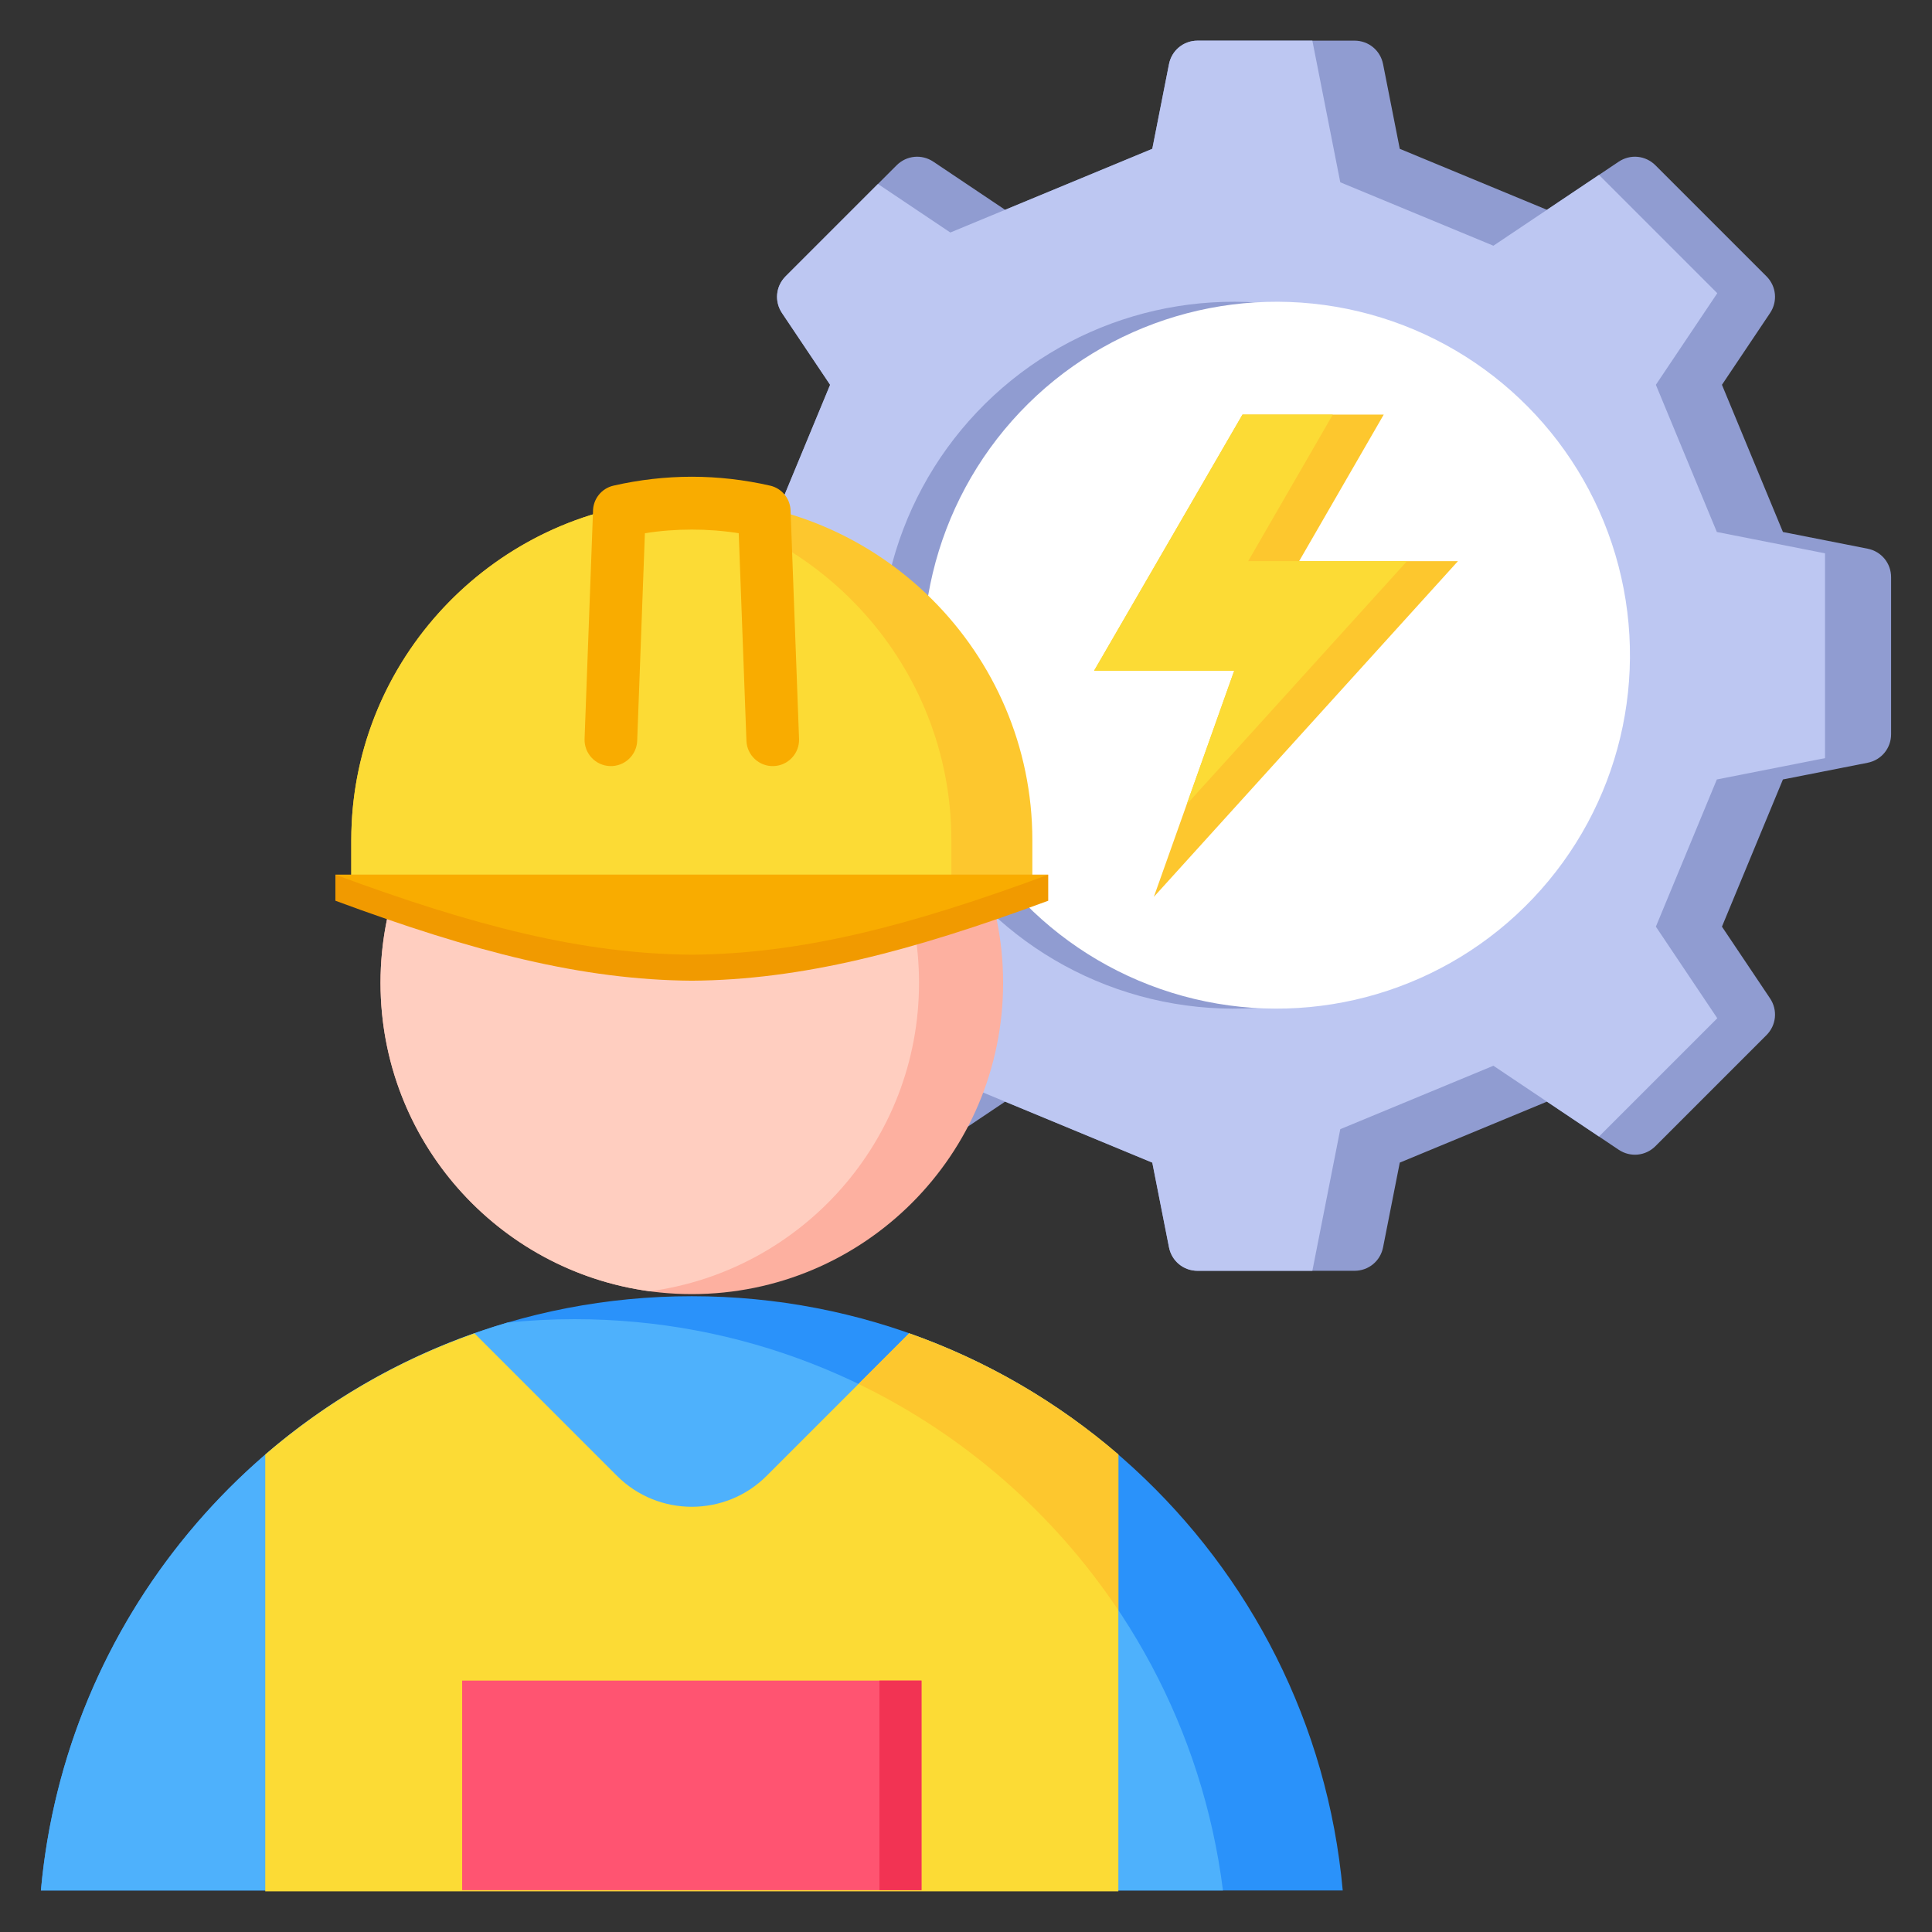
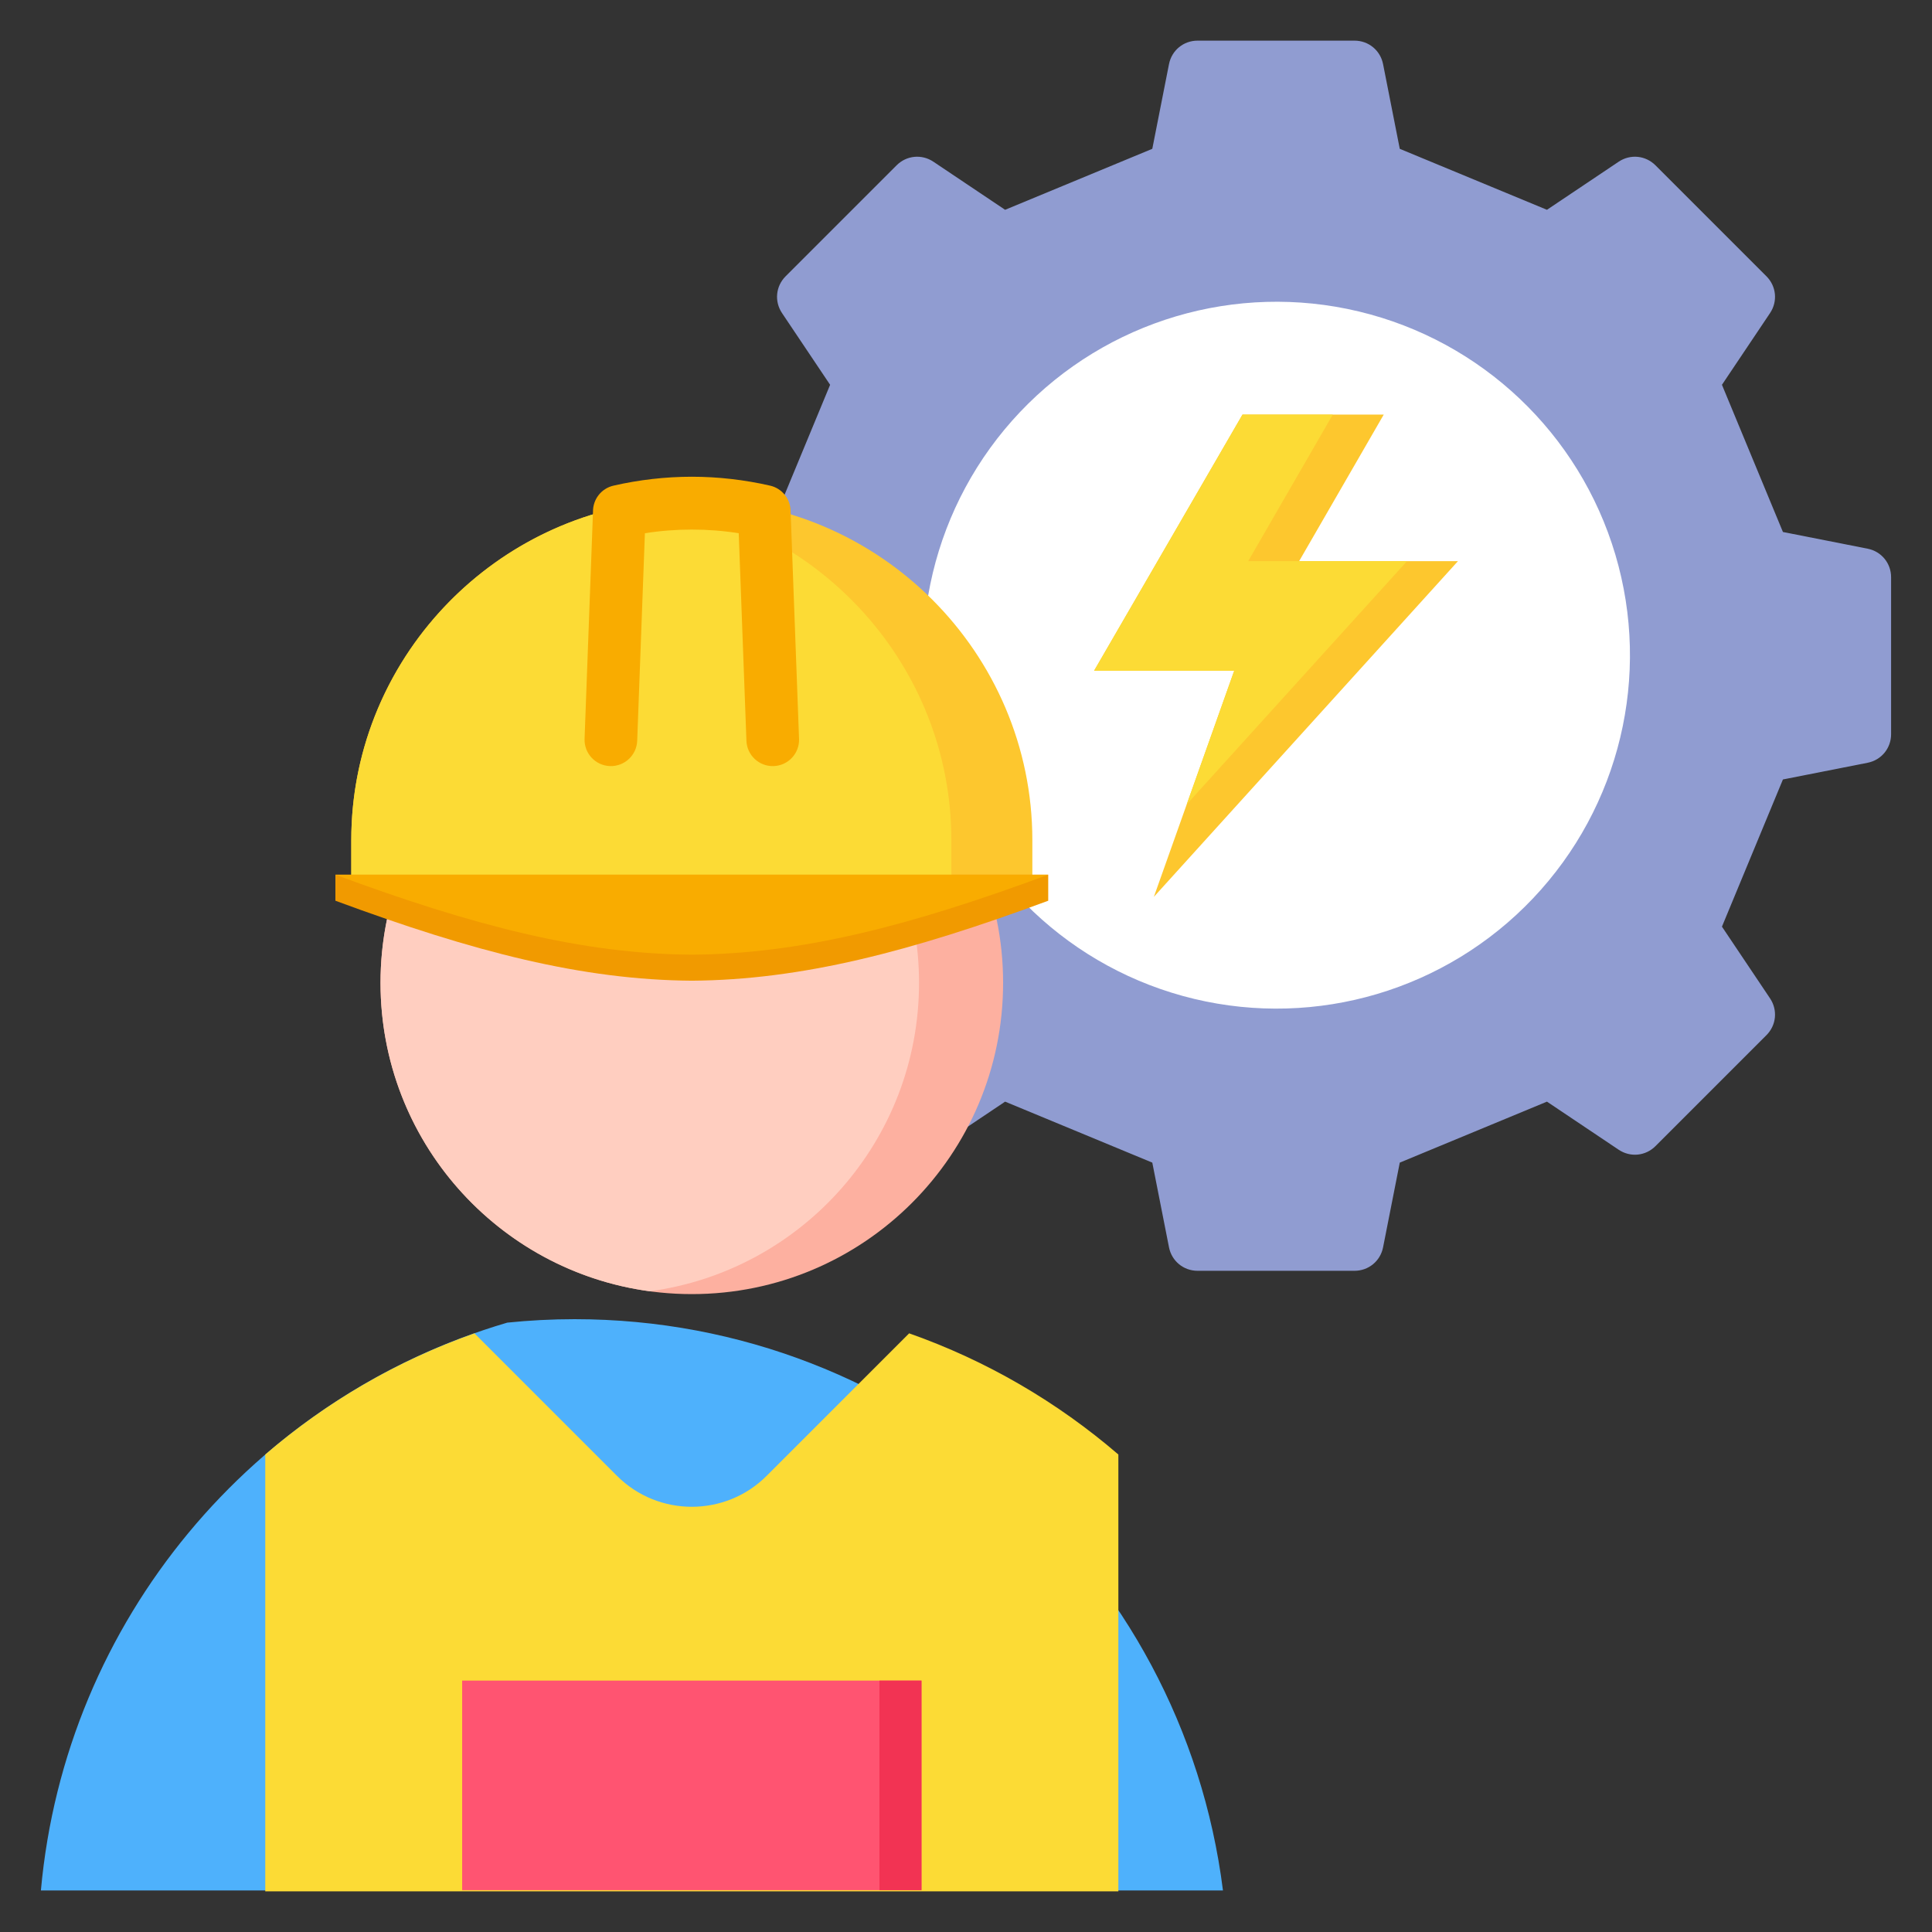
<svg xmlns="http://www.w3.org/2000/svg" id="Layer_1" viewBox="0 0 512 512" data-name="Layer 1">
  <rect x="0" y="0" width="512" height="512" fill="#333333" stroke="none" />
  <path d="m409.96 55.599 18.998-12.741c3.095-2.075 7.125-1.682 9.76.953l29.404 29.404c2.634 2.635 3.028 6.666.953 9.761l-12.741 18.999 16.16 39.007 22.439 4.425c3.655.721 6.228 3.849 6.228 7.575v41.583c0 3.726-2.572 6.855-6.227 7.576l-22.44 4.424-16.16 39.006 12.741 18.999c2.075 3.094 1.681 7.126-.953 9.76l-29.403 29.403c-2.634 2.635-6.666 3.028-9.76.953l-18.999-12.741-39.005 16.16-4.425 22.44c-.721 3.656-3.849 6.228-7.575 6.228h-41.583c-3.726 0-6.855-2.572-7.576-6.228l-4.425-22.441-39.006-16.159-18.999 12.741c-3.094 2.075-7.125 1.681-9.76-.953l-29.403-29.403c-2.634-2.635-3.028-6.666-.953-9.76l12.741-18.999-16.16-39.006-22.44-4.424c-3.656-.721-6.228-3.85-6.228-7.576v-41.583c0-3.726 2.573-6.855 6.228-7.575l22.439-4.425 16.16-39.007-12.741-18.999c-2.075-3.094-1.681-7.126.953-9.761l29.404-29.404c2.634-2.634 6.665-3.027 9.759-.953l18.999 12.741 39.006-16.16 4.425-22.44c.721-3.656 3.849-6.228 7.575-6.228h41.583c3.725 0 6.855 2.572 7.575 6.228l4.425 22.44 39.006 16.16z" fill="#909cd1" fill-rule="evenodd" />
-   <path d="m409.96 55.599 13.787-9.245 31.351 31.35-16.276 24.271 16.16 39.006 28.667 5.652v54.28l-28.667 5.652-16.16 39.006 16.276 24.271-31.35 31.349-27.979-18.761-40.58 16.813-7.4 37.531h-30.418c-3.726 0-6.854-2.573-7.575-6.229l-4.424-22.44-53.524-22.173-19.181 12.862-24.464-24.464c-2.634-2.635-3.028-6.666-.953-9.76l12.741-18.999-16.16-39.006-22.44-4.424c-3.655-.72-6.227-3.85-6.227-7.576v-41.583c0-3.726 2.572-6.856 6.227-7.576l22.44-4.424 16.16-39.006-12.741-18.998c-2.075-3.095-1.681-7.127.953-9.761l24.464-24.464 19.181 12.863 14.517-6.015 39.006-16.16 4.424-22.439c.721-3.656 3.85-6.229 7.575-6.229h30.418l7.4 37.532 40.58 16.812 14.191-9.516z" fill="#bdc7f2" fill-rule="evenodd" />
  <circle cx="326.762" cy="173.772" fill="#909cd1" r="93.616" transform="matrix(.233 -.973 .973 .233 81.677 451.087)" />
  <circle cx="338.162" cy="173.772" fill="#fff" r="93.616" transform="matrix(.233 -.973 .973 .233 90.422 462.174)" />
  <g fill-rule="evenodd">
    <path d="m329.279 109.865h37.431l-22.425 38.842h42.093l-80.594 88.973 21.293-59.931h-37.131z" fill="#fdc72e" />
    <path d="m329.279 109.865h23.931l-22.425 38.842h13.5 28.593l-58.381 64.45 12.58-35.408h-13.5-23.631z" fill="#fcdb35" />
-     <path d="m183.337 343.509c90.36 0 164.547 69.193 172.501 157.481h-345c7.954-88.288 82.139-157.481 172.499-157.481z" fill="#2a92fa" />
    <path d="m324.098 500.99h-313.26c6.458-71.694 56.592-130.795 123.595-150.479 5.864-.6 11.811-.917 17.833-.917 88.272 0 161.099 66.036 171.832 151.396z" fill="#4eb1fc" />
-     <path d="m183.339 177.961c45.56 0 82.495 36.935 82.495 82.496s-36.935 82.494-82.495 82.494-82.496-36.933-82.496-82.494 36.934-82.496 82.496-82.496z" fill="#fdb0a0" />
+     <path d="m183.339 177.961c45.56 0 82.495 36.935 82.495 82.496s-36.935 82.494-82.495 82.494-82.496-36.933-82.496-82.494 36.934-82.496 82.496-82.496" fill="#fdb0a0" />
    <path d="m172.198 342.201c-40.292-5.44-71.356-39.961-71.356-81.744s31.063-76.305 71.356-81.745c40.291 5.44 71.355 39.962 71.355 81.745s-31.064 76.304-71.355 81.744z" fill="#ffcec0" />
    <path d="m273.583 236.272v-13.62c0-49.635-40.61-90.245-90.245-90.245-49.635 0-90.245 40.611-90.245 90.245v13.62z" fill="#fdc72e" />
    <path d="m172.607 133.052c-44.625 5.349-79.514 43.595-79.514 89.6v13.62h159.028v-13.62c0-46.005-34.889-84.251-79.514-89.6z" fill="#fcdb35" />
    <path d="m88.886 238.703v-6.893h188.904v6.893c-36.772 13.608-65.483 20.983-94.452 21.194-28.969-.211-57.68-7.586-94.452-21.194z" fill="#f19a00" />
    <path d="m88.886 231.81h188.904c-36.772 13.608-65.483 20.983-94.452 21.194-28.969-.211-57.68-7.586-94.452-21.194z" fill="#f9ac00" />
    <path d="m125.743 353.347 37.782 37.782c10.913 10.913 28.714 10.913 39.627 0l37.781-37.781c20.526 7.225 39.28 18.205 55.445 32.112v115.769h-226.08v-115.77c16.165-13.907 34.919-24.886 55.445-32.112z" fill="#fcdb35" />
-     <path d="m227.515 366.765 13.418-13.418c20.526 7.226 39.28 18.205 55.445 32.112v41.266c-17.123-25.635-40.898-46.446-68.863-59.96z" fill="#fdc72e" />
    <path d="m211.758 195.802c.136 3.851-2.876 7.083-6.727 7.219s-7.083-2.876-7.219-6.727l-2.041-54.982c-4.119-.656-8.261-.97-12.433-.97s-8.313.314-12.434.97l-2.041 54.981c-.136 3.851-3.368 6.862-7.219 6.727-3.851-.136-6.862-3.368-6.727-7.219l2.234-60.204c-.042-3.221 2.16-6.146 5.426-6.894 6.786-1.553 13.797-2.362 20.759-2.362s13.973.809 20.758 2.362c3.081.703 5.303 3.406 5.414 6.562l2.247 60.535z" fill="#f9ac00" />
  </g>
  <path d="m122.476 445.375h121.724v55.539h-121.724z" fill="#ff5471" />
  <path d="m233.056 445.375h11.145v55.539h-11.145z" fill="#f23353" />
</svg>